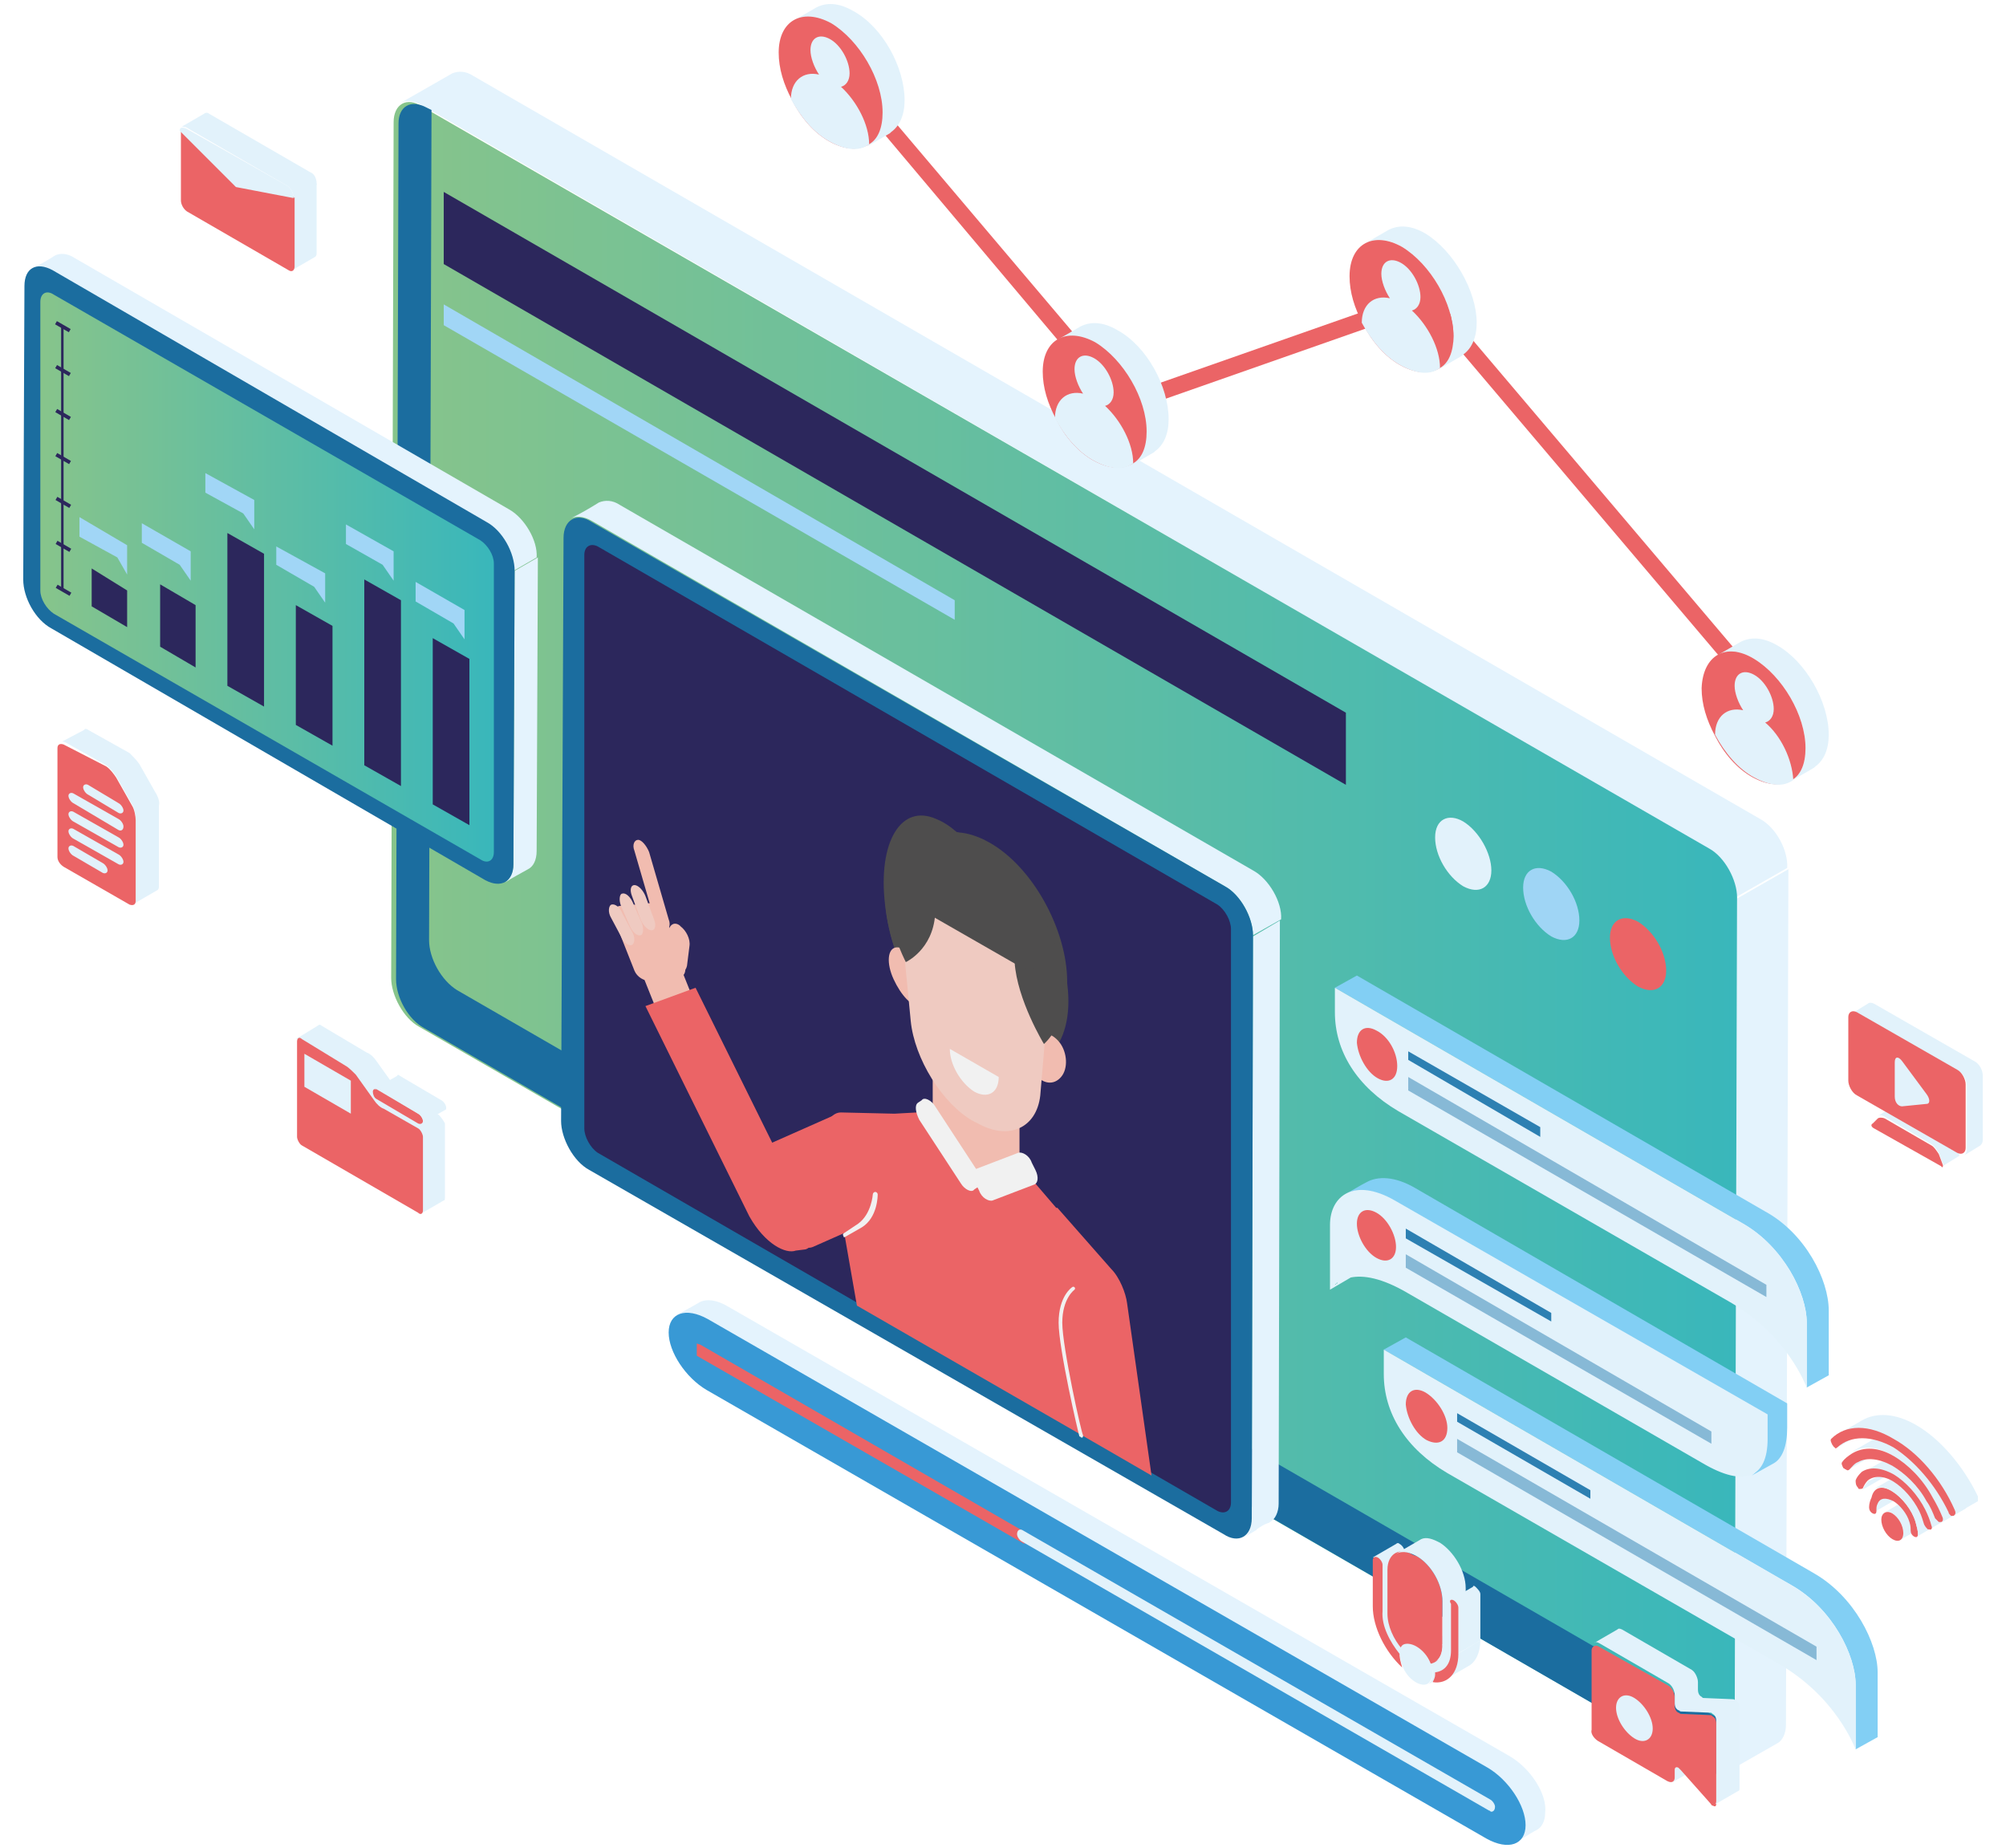
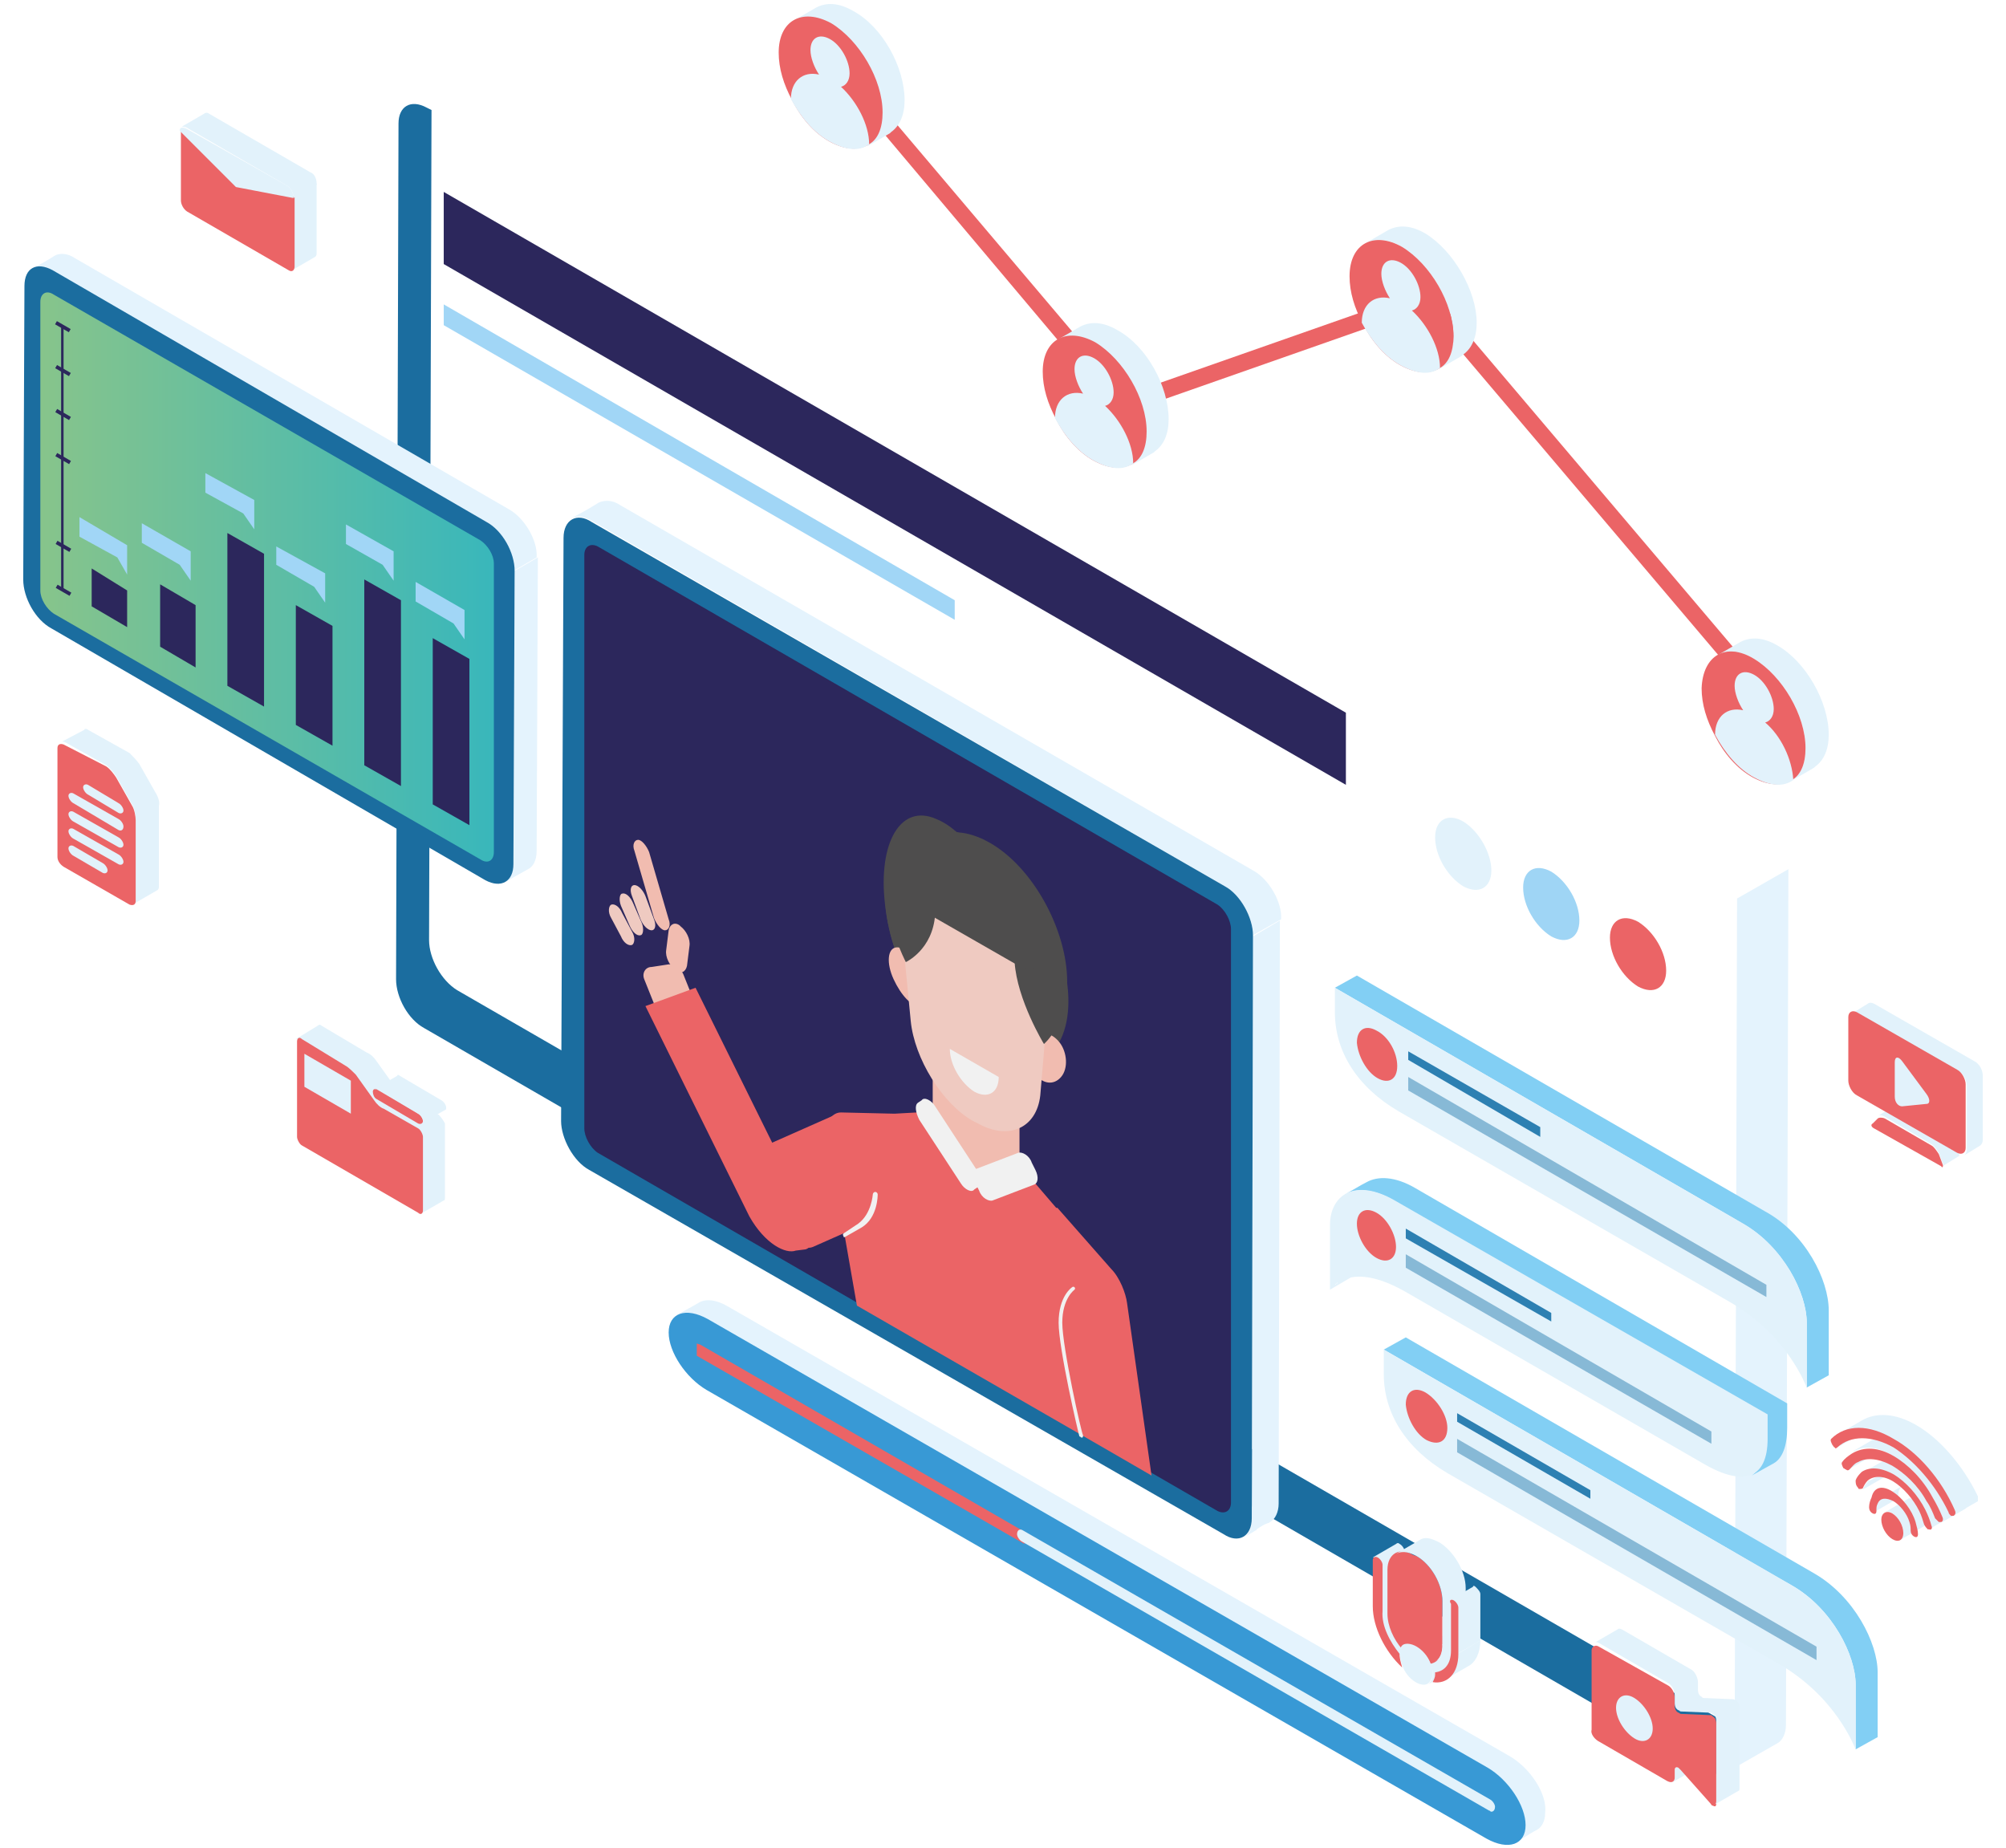
<svg xmlns="http://www.w3.org/2000/svg" version="1.1" id="Calque_1" x="0px" y="0px" viewBox="0 0 164.1 151.2" style="enable-background:new 0 0 164.1 151.2;" xml:space="preserve">
  <style type="text/css">
	.st0{fill:#E4F3FD;}
	.st1{fill:url(#SVGID_1_);}
	.st2{fill:#1B6D9F;}
	.st3{fill:#2C275C;}
	.st4{fill:#F1BCB0;}
	.st5{fill:#EFCAC1;}
	.st6{fill:#EB6466;}
	.st7{fill:#4E4D4D;}
	.st8{fill:#F1F1F1;}
	.st9{fill:#9FD5F5;}
	.st10{fill:#E2F2FB;}
	.st11{fill:#A1D6F6;}
	.st12{fill:url(#SVGID_00000085933004663946514390000010828568418080905360_);}
	.st13{fill:#82CFF4;}
	.st14{fill:#2D80B2;}
	.st15{opacity:0.5;fill:#2D80B2;}
	.st16{fill:#3899D5;}
</style>
  <g>
    <g>
      <path class="st0" d="M142.1,73.5l-0.2,70c0,0.7-0.3,1.3-0.7,1.5c1.4-0.8,2.8-1.6,4.2-2.4c0.4-0.2,0.7-0.8,0.7-1.5l0.2-70    L142.1,73.5z" />
-       <path class="st0" d="M144,67L38.7,6.2c-0.6-0.4-1.2-0.4-1.7-0.2c-1.4,0.8-2.8,1.6-4.2,2.4c0.4-0.2,1-0.2,1.7,0.2l105.2,60.8    c1.3,0.7,2.3,2.6,2.3,4l4.2-2.4C146.3,69.6,145.3,67.7,144,67z" />
      <linearGradient id="SVGID_1_" gradientUnits="userSpaceOnUse" x1="32.015" y1="76.723" x2="142.136" y2="76.723">
        <stop offset="0" style="stop-color:#87C48B" />
        <stop offset="1" style="stop-color:#39B7BB" />
      </linearGradient>
-       <path class="st1" d="M139.8,69.4c1.3,0.7,2.3,2.6,2.3,4l-0.2,70c0,1.5-1.1,2.1-2.3,1.3L34.3,84c-1.3-0.7-2.3-2.6-2.3-4l0.2-70    c0-1.5,1.1-2.1,2.3-1.3L139.8,69.4z" />
      <g>
        <path class="st2" d="M35.1,76.9l0.2-67.9l-0.4-0.2c-1.3-0.7-2.3-0.1-2.3,1.3l-0.2,70c0,1.5,1,3.3,2.3,4l105.2,60.8     c1.3,0.7,2.3,0.1,2.3-1.3l0-2.1L37.4,81C36.1,80.2,35.1,78.4,35.1,76.9z" />
      </g>
    </g>
    <g>
      <path class="st0" d="M102.5,76.6l-0.1,47.7c0,0.7-0.3,1.3-0.7,1.5c0.3-0.2,0.7-0.4,1-0.6c0,0,0.1,0,0.1-0.1    c0.3-0.2,0.6-0.4,0.9-0.5c0.1,0,0.2-0.1,0.2-0.1c0.4-0.2,0.7-0.8,0.7-1.5l0.1-47.7L102.5,76.6z" />
      <path class="st0" d="M102.5,71.2L50.7,41.3c-0.6-0.4-1.2-0.4-1.7-0.2c-0.8,0.5-1.5,0.9-2.3,1.3c0.4-0.2,1-0.2,1.7,0.2l51.8,29.9    c1.3,0.7,2.3,2.6,2.3,4l2.3-1.3C104.9,73.8,103.8,71.9,102.5,71.2z" />
      <path class="st2" d="M100.2,72.5c1.3,0.7,2.3,2.6,2.3,4l-0.1,47.7c0,1.5-1.1,2.1-2.3,1.3L48.2,95.7c-1.3-0.7-2.3-2.6-2.3-4    L46.1,44c0-1.5,1.1-2.1,2.3-1.3L100.2,72.5z" />
      <path class="st3" d="M48.9,94.3c-0.6-0.4-1.1-1.3-1.1-2l0-46.9c0-0.7,0.5-1,1.1-0.7L99.6,74c0.6,0.4,1.1,1.3,1.1,2l0,46.9    c0,0.7-0.5,1-1.1,0.7L48.9,94.3z" />
      <g>
-         <path class="st4" d="M56,79c0.2,0.5-0.1,1-0.6,1l-2.2,0.2c-0.5,0.1-1.1-0.3-1.3-0.8l-1.7-4.3c-0.2-0.5,0.1-1,0.6-1l2.2-0.2     c0.5-0.1,1.1,0.3,1.3,0.8L56,79z" />
        <path class="st4" d="M56.9,82.2c0.2,0.5-0.1,1-0.6,1l-1.3,0.2c-0.5,0.1-1.1-0.3-1.3-0.8l-1-2.5c-0.2-0.5,0.1-1,0.6-1l1.3-0.2     c0.5-0.1,1.1,0.3,1.3,0.8L56.9,82.2z" />
        <path class="st4" d="M56.2,79c-0.1,0.5-0.5,0.7-0.9,0.4l-0.1-0.1c-0.4-0.3-0.8-1-0.7-1.6l0.2-1.6c0.1-0.5,0.5-0.7,0.9-0.4     l0.1,0.1c0.4,0.3,0.8,1,0.7,1.6L56.2,79z" />
        <path class="st5" d="M51.7,76.2c0.3,0.5,0.2,1,0,1.1c-0.3,0.1-0.7-0.2-0.9-0.7L50,75.1c-0.3-0.5-0.2-1,0-1.1     c0.3-0.1,0.7,0.2,0.9,0.7L51.7,76.2z" />
        <path class="st5" d="M52.5,75.5c0.2,0.5,0.1,1-0.1,1c-0.3,0.1-0.7-0.3-0.9-0.8l-0.7-1.6c-0.2-0.5-0.1-1,0.1-1     c0.3-0.1,0.7,0.3,0.9,0.8L52.5,75.5z" />
        <path class="st4" d="M54.7,75.2c0.2,0.5,0,0.9-0.3,0.9c-0.3,0-0.7-0.5-0.9-1l-1.6-5.5c-0.2-0.5,0-0.9,0.3-0.9     c0.3,0,0.7,0.5,0.9,1L54.7,75.2z" />
        <path class="st5" d="M53.5,75.2c0.2,0.5,0.1,0.9-0.2,0.9c-0.3,0-0.7-0.4-0.9-0.9l-0.7-1.9c-0.2-0.5-0.1-0.9,0.2-0.9     c0.3,0,0.7,0.4,0.9,0.9L53.5,75.2z" />
        <path class="st6" d="M90.9,103.8l-4.4-5l-0.1,0l-1.8-2.1L75,91l-1.8,0.1l-0.1,0L68.8,91c-0.7,0-1.2,0.7-1.2,1.5l2.5,14.3l0,0     l20.3,11.7l3.8,2.2l-2-14.1C92.1,105.8,91.6,104.5,90.9,103.8z" />
        <polygon class="st4" points="83.4,96.4 79.9,96.2 76.3,92.3 76.3,85 83.4,89    " />
        <g>
          <path class="st7" d="M87.4,81.9c0,4.8-3.4,6.8-7.5,4.4c-4.2-2.4-7.5-8.3-7.5-13.1c0-4.8,3.4-6.8,7.5-4.4      C84,71.2,87.4,77.1,87.4,81.9z" />
          <path class="st7" d="M83,78.4c0.6,5.1-1.3,8.3-4.2,7c-2.9-1.2-5.8-6.3-6.4-11.4c-0.6-5.1,1.3-8.3,4.2-7      C79.6,68.2,82.4,73.3,83,78.4z" />
          <path class="st7" d="M87.3,80.3c0,4.3-2.8,6.1-6.4,4.1c-3.5-2-6.4-7.1-6.4-11.4c0-4.3,2.8-6.1,6.4-4.1      C84.5,70.9,87.3,76.1,87.3,80.3z" />
          <path class="st4" d="M86.8,88.1c-0.6,0.7-1.5,0.6-2.2-0.3C84,86.9,84,85.7,84.5,85c0.6-0.7,1.5-0.6,2.2,0.3      C87.3,86.1,87.4,87.4,86.8,88.1z" />
          <path class="st4" d="M73.1,80.1c0.6,1.3,1.5,2.3,2.2,2.2c0.6-0.1,0.7-1.3,0.2-2.6c-0.6-1.3-1.5-2.3-2.2-2.2      C72.6,77.6,72.5,78.8,73.1,80.1z" />
          <path class="st5" d="M85.1,89.6c-0.3,2.7-2.6,3.7-5.1,2.3l-0.4-0.2c-2.5-1.4-4.8-5.1-5.1-8.2l-0.9-9.3c-0.3-3,1.5-4.3,4-2.9      l4.2,2.4c2.5,1.4,4.3,4.9,4,7.6L85.1,89.6z" />
          <path class="st7" d="M74.8,68.2c0,0,1.9,3.7,1.7,6.6c-0.2,2.9-2.4,3.9-2.4,3.9s-1.9-3.7-1.7-6.6C72.6,69.2,74.8,68.2,74.8,68.2z      " />
-           <path class="st7" d="M84.7,74c0,0-1.9,1.6-1.7,4.7c0.2,3.1,2.4,6.7,2.4,6.7s1.9-1.6,1.7-4.7C87,77.5,84.7,74,84.7,74z" />
+           <path class="st7" d="M84.7,74c0,0-1.9,1.6-1.7,4.7c0.2,3.1,2.4,6.7,2.4,6.7s1.9-1.6,1.7-4.7z" />
          <path class="st7" d="M85.1,78.2c0,1-0.7,1.4-1.6,0.9L76,74.8c-0.9-0.5-1.6-1.8-1.6-2.8v-3.1c0-1,0.7-1.4,1.6-0.9l7.5,4.3      c0.9,0.5,1.6,1.8,1.6,2.8V78.2z" />
          <path class="st8" d="M77.7,85.8c0,1.3,0.9,2.8,2,3.5c1.1,0.6,2,0.1,2-1.2L77.7,85.8z" />
        </g>
        <path class="st8" d="M81.2,98.2c-0.3,0.1-0.9-0.2-1.1-0.8l-0.3-0.6c-0.3-0.6-0.2-1.1,0.1-1.2l3.4-1.3c0.3-0.1,0.9,0.2,1.1,0.8     l0.3,0.6c0.3,0.6,0.2,1.1-0.1,1.2L81.2,98.2z" />
        <path class="st8" d="M78.6,96.8c0.3,0.5,0.9,0.8,1.1,0.5l0.3-0.2c0.3-0.2,0.2-0.8-0.1-1.4l-3.4-5.2c-0.3-0.5-0.9-0.8-1.1-0.5     l-0.3,0.2c-0.3,0.2-0.2,0.8,0.1,1.4L78.6,96.8z" />
        <path class="st6" d="M66.5,102c-0.7,0.3-1.7-0.4-2.4-1.5l-2.1-4c-0.6-1.1-0.5-2.3,0.2-2.6l6.1-2.7c0.7-0.3,1.7,0.4,2.4,1.5l2.1,4     c0.6,1.1,0.5,2.3-0.2,2.6L66.5,102z" />
        <path class="st6" d="M52.8,82.3l8.5,17.2c1.3,2.3,3,3.1,3.8,2.8l0.8-0.1c0.7-0.2,0.8-1.4,0.3-2.6l-9.3-18.8L52.8,82.3z" />
        <g>
          <path class="st8" d="M88.5,117.6c-0.1,0-0.1-0.1-0.2-0.1c-0.1-0.3-1.7-7.2-1.7-9.3c0-2.2,1.1-2.9,1.1-2.9c0.1-0.1,0.2,0,0.2,0      c0.1,0.1,0,0.2,0,0.2c0,0-1,0.7-1,2.7c0,2,1.6,9.2,1.7,9.2C88.6,117.5,88.6,117.6,88.5,117.6C88.5,117.6,88.5,117.6,88.5,117.6z      " />
        </g>
        <g>
          <path class="st8" d="M69.1,101.2c-0.1,0-0.1,0-0.1-0.1c-0.1-0.1,0-0.2,0-0.2l1.2-0.8c1.1-0.8,1.2-2.4,1.2-2.4      c0-0.1,0.1-0.2,0.2-0.2c0.1,0,0.2,0.1,0.2,0.2c0,0.1,0,1.9-1.3,2.7L69.1,101.2C69.1,101.2,69.1,101.2,69.1,101.2z" />
        </g>
      </g>
    </g>
    <path class="st6" d="M131.7,76.7c0,1.5,1,3.2,2.3,4c1.3,0.7,2.3,0.1,2.3-1.3c0-1.5-1-3.2-2.3-4C132.7,74.7,131.7,75.3,131.7,76.7z" />
    <path class="st9" d="M124.6,72.6c0,1.5,1,3.2,2.3,4c1.3,0.7,2.3,0.1,2.3-1.3c0-1.5-1-3.2-2.3-4C125.6,70.6,124.6,71.2,124.6,72.6z" />
    <path class="st10" d="M117.4,68.5c0,1.5,1,3.2,2.3,4c1.3,0.7,2.3,0.1,2.3-1.3s-1-3.2-2.3-4C118.5,66.5,117.4,67,117.4,68.5z" />
    <polygon class="st3" points="110.1,64.2 36.3,21.6 36.3,15.7 110.1,58.3  " />
    <polygon class="st11" points="78.1,50.7 36.3,26.6 36.3,24.9 78.1,49.1  " />
    <g>
      <path class="st10" d="M160.2,94.3l-0.3-0.8c-0.1-0.2-0.4-0.5-0.6-0.7l-3.9-2.3c-0.2-0.1-0.4-0.1-0.5,0l-1.3,0.8    c0.1-0.1,0.3-0.1,0.5,0l3.9,2.3c0.2,0.1,0.4,0.4,0.6,0.7l0.3,0.8c0.1,0.1,0.1,0.2,0,0.3l1.3-0.8C160.3,94.6,160.3,94.5,160.2,94.3    z" />
      <path class="st6" d="M158,93.7c0.2,0.1,0.4,0.4,0.6,0.7l0.3,0.8c0.1,0.2,0,0.4-0.1,0.2l-5.5-3.1c-0.2-0.1-0.3-0.3-0.1-0.4l0.4-0.4    c0.1-0.1,0.4-0.1,0.6,0L158,93.7z" />
      <path class="st10" d="M161.5,86.8l-8.2-4.7c-0.2-0.1-0.4-0.1-0.5,0l-1.3,0.8c0.1-0.1,0.3-0.1,0.5,0l8.2,4.7    c0.4,0.2,0.7,0.8,0.7,1.2l0,5.2c0,0.2-0.1,0.4-0.2,0.5l1.3-0.8c0.1-0.1,0.2-0.2,0.2-0.5l0-5.2C162.2,87.5,161.9,87,161.5,86.8z" />
      <path class="st6" d="M160.1,87.5c0.4,0.2,0.7,0.8,0.7,1.2l0,5.2c0,0.4-0.3,0.6-0.7,0.4l-8.2-4.7c-0.4-0.2-0.7-0.8-0.7-1.2l0-5.2    c0-0.4,0.3-0.6,0.7-0.4L160.1,87.5z" />
      <path class="st10" d="M155.6,86.8c-0.3-0.4-0.6-0.4-0.6,0.1v2.8c0,0.5,0.3,0.8,0.6,0.8l2-0.2c0.3,0,0.3-0.4,0-0.8L155.6,86.8z" />
    </g>
    <g>
      <path class="st0" d="M42.1,46.7l-0.1,24c0,0.7-0.3,1.2-0.7,1.5c0.6-0.4,1.2-0.7,1.9-1.1c0.4-0.2,0.7-0.7,0.7-1.5l0.1-24L42.1,46.7    z" />
      <path class="st0" d="M41.7,41.7L6.1,21.1c-0.6-0.4-1.2-0.4-1.6-0.2c-0.6,0.4-1.2,0.7-1.9,1.1c0.4-0.2,1-0.2,1.6,0.2l35.5,20.5    c1.3,0.7,2.3,2.5,2.3,4l1.9-1.1C44,44.2,42.9,42.4,41.7,41.7z" />
      <path class="st2" d="M39.8,42.7c1.3,0.7,2.3,2.5,2.3,4l-0.1,24c0,1.4-1,2-2.3,1.3L4.2,51.4c-1.3-0.7-2.3-2.5-2.3-4l0.1-24    c0-1.5,1-2,2.3-1.3L39.8,42.7z" />
      <linearGradient id="SVGID_00000051351488702378912320000008001478287638965438_" gradientUnits="userSpaceOnUse" x1="3.271" y1="47.181" x2="40.349" y2="47.181">
        <stop offset="0" style="stop-color:#87C48B" />
        <stop offset="1" style="stop-color:#39B7BB" />
      </linearGradient>
      <path style="fill:url(#SVGID_00000051351488702378912320000008001478287638965438_);" d="M4.4,50.2c-0.6-0.4-1.1-1.2-1.1-1.9    l0-23.6c0-0.7,0.5-1,1.1-0.6l34.9,20.1c0.6,0.4,1.1,1.2,1.1,1.9l0,23.6c0,0.7-0.5,1-1.1,0.6L4.4,50.2z" />
      <g>
        <polygon class="st3" points="10.4,48.3 7.5,46.5 7.5,49.6 10.4,51.3    " />
        <polygon class="st3" points="16,49.5 13.1,47.8 13.1,52.9 16,54.6    " />
        <polygon class="st3" points="21.6,45.3 18.6,43.6 18.6,56.1 21.6,57.8    " />
        <polygon class="st3" points="27.2,51.2 24.2,49.5 24.2,59.3 27.2,61    " />
        <polygon class="st3" points="32.8,49.1 29.8,47.4 29.8,62.6 32.8,64.3    " />
        <polygon class="st3" points="38.4,53.9 35.4,52.2 35.4,65.8 38.4,67.5    " />
      </g>
      <g>
        <polygon class="st3" points="5.2,48.3 5,48.2 5,26.7 5.2,26.8    " />
      </g>
      <polygon class="st11" points="20.8,43.3 19.9,42 16.8,40.3 16.8,38.7 20.8,40.9   " />
      <polygon class="st11" points="10.4,47 9.6,45.6 6.5,43.9 6.5,42.3 10.4,44.6   " />
      <polygon class="st11" points="15.6,47.5 14.7,46.2 11.6,44.4 11.6,42.8 15.6,45.1   " />
      <polygon class="st11" points="26.6,49.3 25.7,48 22.6,46.2 22.6,44.7 26.6,46.9   " />
      <polygon class="st11" points="32.2,47.5 31.3,46.2 28.3,44.5 28.3,42.9 32.2,45.1   " />
      <polygon class="st11" points="38,52.3 37.1,51 34,49.2 34,47.6 38,49.9   " />
      <g>
        <g>
          <rect x="5" y="47.7" transform="matrix(0.5 -0.866 0.866 0.5 -39.248 28.57)" class="st3" width="0.3" height="1.3" />
        </g>
        <g>
          <rect x="5" y="44.1" transform="matrix(0.5 -0.866 0.866 0.5 -36.14 26.778)" class="st3" width="0.3" height="1.3" />
        </g>
        <g>
-           <rect x="5" y="40.5" transform="matrix(0.5 -0.866 0.866 0.5 -33.031 24.981)" class="st3" width="0.3" height="1.3" />
-         </g>
+           </g>
        <g>
          <rect x="5" y="36.9" transform="matrix(0.5 -0.866 0.866 0.5 -29.927 23.197)" class="st3" width="0.3" height="1.3" />
        </g>
        <g>
          <rect x="5" y="33.3" transform="matrix(0.5 -0.866 0.866 0.5 -26.814 21.394)" class="st3" width="0.3" height="1.3" />
        </g>
        <g>
          <rect x="5" y="29.7" transform="matrix(0.5 -0.866 0.866 0.5 -23.705 19.599)" class="st3" width="0.3" height="1.3" />
        </g>
        <g>
          <rect x="5" y="26.1" transform="matrix(0.5 -0.866 0.866 0.5 -20.598 17.808)" class="st3" width="0.3" height="1.3" />
        </g>
      </g>
    </g>
    <g>
      <path class="st10" d="M35.9,91.2l-2.8-1.6c-0.2-0.1-0.6-0.5-0.8-0.7l-1.5-2.1c-0.2-0.3-0.5-0.6-0.8-0.7l-3.7-2.2    c-0.1-0.1-0.2-0.1-0.3,0L24.2,85c0.1,0,0.2,0,0.3,0l3.7,2.2c0.2,0.1,0.6,0.5,0.8,0.7l1.5,2.1c0.2,0.3,0.5,0.6,0.8,0.7l2.8,1.6    c0.2,0.1,0.4,0.5,0.4,0.7l0,6c0,0.1,0,0.2-0.1,0.3l1.9-1.1c0.1,0,0.1-0.1,0.1-0.3l0-6C36.3,91.7,36.1,91.4,35.9,91.2z" />
      <path class="st6" d="M28.3,87.2c0.2,0.1,0.6,0.5,0.8,0.7l1.5,2.1c0.2,0.3,0.5,0.6,0.8,0.7l2.8,1.6c0.2,0.1,0.4,0.5,0.4,0.7l0,6    c0,0.3-0.2,0.4-0.4,0.2l-9.5-5.5c-0.2-0.1-0.4-0.5-0.4-0.7l0-7.8c0-0.3,0.2-0.4,0.4-0.2L28.3,87.2z" />
      <path class="st6" d="M34.2,91.1c0.2,0.1,0.4,0.4,0.4,0.6c0,0.2-0.2,0.3-0.4,0.2l-3.4-2c-0.2-0.1-0.3-0.4-0.3-0.6    c0-0.2,0.2-0.3,0.4-0.2L34.2,91.1z" />
      <path class="st10" d="M36.1,90l-3.4-2c-0.1-0.1-0.2-0.1-0.2,0l-1.9,1.1c0.1,0,0.2,0,0.2,0l3.4,2c0.2,0.1,0.4,0.4,0.4,0.6    c0,0.1,0,0.2-0.1,0.2l1.9-1.1c0.1,0,0.1-0.1,0.1-0.2C36.5,90.4,36.3,90.1,36.1,90z" />
      <g>
        <polygon class="st10" points="28.7,91.1 24.9,88.9 24.9,86.2 28.7,88.4    " />
      </g>
    </g>
    <g>
      <path class="st10" d="M137,144.8l0,0.6c0,0.2-0.1,0.3-0.2,0.4l1.9-1.1c0.1-0.1,0.2-0.2,0.2-0.4l0-0.6c0-0.1,0-0.2,0.1-0.3    l-1.9,1.1C137.1,144.6,137,144.7,137,144.8z" />
      <path class="st6" d="M136.5,137.9c0.3,0.2,0.5,0.6,0.5,1l0,0.6c0,0.3,0.1,0.5,0.3,0.6c0.1,0,0.1,0.1,0.2,0.1l2.4,0.1    c0.1,0,0.1,0,0.2,0.1c0.2,0.1,0.3,0.3,0.3,0.6l0,6.5c0,0.3-0.1,0.3-0.3,0.2c-0.1,0-0.1-0.1-0.2-0.2l-2.4-2.7    c-0.1-0.1-0.1-0.1-0.2-0.2c-0.2-0.1-0.3,0-0.3,0.2l0,0.6c0,0.3-0.2,0.5-0.6,0.3l-5.7-3.3c-0.3-0.2-0.6-0.6-0.5-0.9l0-6.5    c0-0.3,0.3-0.5,0.6-0.3L136.5,137.9z" />
      <path class="st10" d="M142,139.1c-0.1,0-0.1-0.1-0.2-0.1l-2.4-0.1c-0.1,0-0.1,0-0.2-0.1c-0.2-0.1-0.3-0.3-0.3-0.6l0-0.6    c0-0.3-0.2-0.8-0.5-1l-5.7-3.3c-0.2-0.1-0.3-0.1-0.4,0l-1.9,1.1c0.1-0.1,0.2-0.1,0.4,0l5.7,3.3c0.3,0.2,0.5,0.6,0.5,1l0,0.6    c0,0.3,0.1,0.5,0.3,0.6c0.1,0,0.1,0.1,0.2,0.1l2.4,0.1c0.1,0,0.1,0,0.2,0.1c0.2,0.1,0.3,0.3,0.3,0.6l0,6.5c0,0.1,0,0.2-0.1,0.3    l1.9-1.1c0.1,0,0.1-0.1,0.1-0.3l0-6.5C142.3,139.4,142.2,139.2,142,139.1z" />
      <path class="st10" d="M135.2,141.4c0,0.9-0.7,1.3-1.5,0.8c-0.8-0.5-1.5-1.6-1.5-2.5c0-0.9,0.7-1.3,1.5-0.8    C134.5,139.4,135.2,140.5,135.2,141.4z" />
    </g>
    <g>
      <path class="st10" d="M12.7,64.8l-1.3-2.3c-0.2-0.3-0.6-0.7-0.8-0.9l-3.4-1.9c-0.1-0.1-0.3-0.1-0.3,0L5,60.7c0.1-0.1,0.2,0,0.3,0    l3.4,1.9c0.3,0.2,0.6,0.6,0.8,0.9l1.3,2.3c0.2,0.3,0.3,0.9,0.3,1.2l0,6.6c0,0.2-0.1,0.3-0.1,0.3l1.9-1.1c0.1-0.1,0.1-0.2,0.1-0.3    l0-6.6C13.1,65.6,12.9,65.1,12.7,64.8z" />
      <path class="st6" d="M8.7,62.7c0.3,0.2,0.6,0.6,0.8,0.9l1.3,2.3c0.2,0.3,0.3,0.9,0.3,1.2l0,6.6c0,0.3-0.2,0.4-0.5,0.3l-5.4-3.1    c-0.3-0.2-0.5-0.5-0.5-0.8l0-8.9c0-0.3,0.2-0.4,0.5-0.3L8.7,62.7z" />
      <g>
        <g>
          <path class="st10" d="M9.7,66.5L7.2,65c-0.2-0.1-0.4-0.4-0.4-0.6s0.2-0.3,0.4-0.2l2.5,1.5c0.2,0.1,0.4,0.4,0.4,0.6      C10.1,66.5,9.9,66.6,9.7,66.5z" />
        </g>
        <g>
          <path class="st10" d="M9.7,67.9L6,65.7c-0.2-0.1-0.4-0.4-0.4-0.6c0-0.2,0.2-0.3,0.4-0.2l3.7,2.1c0.2,0.1,0.4,0.4,0.4,0.6      C10.1,67.9,9.9,68,9.7,67.9z" />
        </g>
        <g>
          <path class="st10" d="M9.7,69.3L6,67.2c-0.2-0.1-0.4-0.4-0.4-0.6c0-0.2,0.2-0.3,0.4-0.2l3.7,2.1c0.2,0.1,0.4,0.4,0.4,0.6      C10.1,69.3,9.9,69.4,9.7,69.3z" />
        </g>
        <g>
          <path class="st10" d="M9.7,70.7L9.7,70.7L6,68.6c-0.2-0.1-0.4-0.4-0.4-0.6c0-0.2,0.2-0.3,0.4-0.2l0,0l3.7,2.1      c0.2,0.1,0.4,0.4,0.4,0.6C10.1,70.7,9.9,70.8,9.7,70.7z" />
        </g>
        <g>
          <path class="st10" d="M8.4,71.4L6,70c-0.2-0.1-0.4-0.4-0.4-0.6c0-0.2,0.2-0.3,0.4-0.2l2.4,1.4c0.2,0.1,0.4,0.4,0.4,0.6      C8.8,71.4,8.6,71.5,8.4,71.4z" />
        </g>
      </g>
    </g>
    <g>
      <path class="st10" d="M150.8,118l1.9-1.1c-0.2,0.1-0.4,0.2-0.5,0.4c0,0,0,0,0,0l-1.9,1.1c0,0,0,0,0,0    C150.5,118.2,150.6,118.1,150.8,118z" />
      <path class="st10" d="M152,119.5l1.9-1.1c-0.3,0.1-0.5,0.3-0.6,0.6c0,0,0,0,0,0l-1.9,1.1c0,0,0,0,0,0    C151.5,119.9,151.7,119.7,152,119.5z" />
      <path class="st10" d="M153.8,122.6l1.9-1.1c-0.1,0.1-0.2,0.2-0.3,0.3c-0.1,0.2-0.1,0.3-0.1,0.6c0,0.1,0,0.2-0.1,0.2l-1.9,1.1    c0.1,0,0.1-0.1,0.1-0.2c0-0.2,0-0.4,0.1-0.6C153.6,122.8,153.7,122.7,153.8,122.6z" />
      <path class="st10" d="M153,121.1l1.9-1.1c-0.1,0-0.1,0.1-0.2,0.1c-0.2,0.2-0.3,0.4-0.4,0.6c0,0,0,0.1-0.1,0.1l-1.9,1.1    c0,0,0.1,0,0.1-0.1c0.1-0.2,0.2-0.4,0.4-0.6C152.8,121.1,152.9,121.1,153,121.1z" />
      <path class="st10" d="M156.7,122.7c-0.3-0.1-0.5-0.2-0.6-0.1l-1.9,1.1c0.2-0.1,0.4-0.1,0.6,0.1c0.5,0.3,0.9,1,0.9,1.6    c0,0.3-0.1,0.5-0.3,0.6l1.9-1.1c0.2-0.1,0.3-0.3,0.3-0.6C157.6,123.7,157.2,123,156.7,122.7z" />
      <path class="st6" d="M154.8,123.8c0.5,0.3,0.9,1,0.9,1.6c0,0.6-0.4,0.8-0.9,0.5c-0.5-0.3-0.9-1-0.9-1.6    C153.9,123.8,154.3,123.5,154.8,123.8z" />
      <path class="st6" d="M154.8,122c0.8,0.5,1.6,1.5,1.9,2.5c0.1,0.4,0.2,0.7,0.2,1c0,0.2-0.1,0.3-0.3,0.2c-0.2-0.1-0.3-0.3-0.3-0.5    c0-0.2,0-0.4-0.1-0.7c-0.2-0.7-0.8-1.4-1.3-1.7c-0.6-0.3-1.1-0.3-1.3,0.2c-0.1,0.2-0.1,0.3-0.1,0.6c0,0.2-0.1,0.3-0.3,0.2    c-0.2-0.1-0.3-0.3-0.3-0.5c0-0.3,0.1-0.6,0.2-0.8C153.3,121.6,154,121.5,154.8,122z" />
-       <path class="st10" d="M158.6,123.4c-0.3-1-1.1-2-1.9-2.5c-0.6-0.3-1.1-0.4-1.5-0.2l-1.9,1.1c0.4-0.2,0.9-0.2,1.5,0.2    c0.8,0.5,1.6,1.5,1.9,2.5c0.1,0.4,0.2,0.7,0.2,1c0,0.1,0,0.2-0.1,0.2l1.9-1.1c0.1,0,0.1-0.1,0.1-0.2    C158.8,124.1,158.7,123.7,158.6,123.4z" />
      <path class="st10" d="M159.8,123.7c-0.1-0.4-0.3-0.9-0.5-1.3c-0.6-1.2-1.6-2.3-2.6-2.9c-0.9-0.5-1.7-0.6-2.3-0.2l-1.9,1.1    c0.6-0.3,1.4-0.3,2.3,0.2c1,0.6,2,1.7,2.6,2.9c0.2,0.4,0.4,0.9,0.5,1.3c0,0.2,0,0.3-0.1,0.3l1.9-1.1    C159.8,124,159.8,123.8,159.8,123.7z" />
      <path class="st6" d="M154.9,120.6c1,0.6,2,1.7,2.6,2.9c0.2,0.4,0.4,0.9,0.5,1.3c0.1,0.2,0,0.4-0.2,0.3c0,0-0.1,0-0.1,0    c-0.1-0.1-0.2-0.2-0.3-0.4c-0.1-0.3-0.2-0.7-0.4-1.1c-0.5-1-1.3-1.9-2.1-2.4c-0.8-0.5-1.6-0.5-2.1-0.1c-0.2,0.2-0.3,0.4-0.4,0.6    c0,0.1-0.2,0.1-0.3,0.1c0,0-0.1,0-0.1-0.1c-0.2-0.2-0.2-0.4-0.2-0.6c0.1-0.3,0.3-0.5,0.5-0.7C152.9,120,153.8,120,154.9,120.6z" />
      <path class="st10" d="M160.8,123c-0.2-0.6-0.5-1.1-0.8-1.6c-0.9-1.5-2-2.7-3.2-3.4c-1.2-0.7-2.4-0.8-3.2-0.4c0,0-0.1,0-0.1,0    l-1.9,1.1c0,0,0.1,0,0.1,0c0.9-0.5,2-0.3,3.2,0.4c1.2,0.7,2.4,1.9,3.2,3.4c0.3,0.5,0.6,1.1,0.8,1.6c0.1,0.2,0,0.3,0,0.4l1.9-1.1    C160.8,123.4,160.8,123.2,160.8,123z" />
      <path class="st6" d="M154.9,119.1c1.2,0.7,2.4,1.9,3.2,3.4c0.3,0.5,0.6,1.1,0.8,1.6c0.1,0.2,0,0.4-0.1,0.4c0,0-0.1,0-0.2,0    c-0.1-0.1-0.2-0.2-0.3-0.3c-0.2-0.5-0.4-1-0.7-1.4c-0.7-1.3-1.8-2.3-2.8-2.9c-1.1-0.6-2.1-0.7-2.8-0.3c-0.3,0.1-0.5,0.4-0.7,0.6    c-0.1,0.1-0.2,0.1-0.3,0c-0.1,0-0.1-0.1-0.2-0.1c-0.1-0.2-0.2-0.4-0.1-0.5c0.2-0.3,0.5-0.5,0.8-0.7    C152.5,118.3,153.7,118.4,154.9,119.1z" />
      <path class="st10" d="M161.8,122.4c-1.2-2.5-3.1-4.7-5-5.8c-1.7-1-3.3-1.1-4.5-0.4l-1.9,1.1c1.2-0.7,2.8-0.5,4.5,0.4    c2,1.1,3.9,3.3,5,5.8c0.1,0.2,0.1,0.4,0,0.4l1.9-1.1C161.8,122.8,161.8,122.6,161.8,122.4z" />
      <path class="st6" d="M154.9,117.7c2,1.1,3.9,3.3,5,5.8c0.1,0.2,0.1,0.4-0.1,0.5c-0.1,0-0.1,0-0.2,0c-0.1-0.1-0.2-0.2-0.2-0.3    c-1.1-2.3-2.8-4.2-4.5-5.3c-1.8-1-3.5-1-4.6,0c-0.1,0.1-0.2,0.1-0.2,0c-0.1,0-0.1-0.1-0.2-0.2c-0.1-0.2-0.2-0.4-0.1-0.5    C151,116.5,152.9,116.5,154.9,117.7z" />
    </g>
    <g>
      <path class="st10" d="M24,16.1l0,5.7c0,0.2-0.1,0.3-0.1,0.3l1.9-1.1c0.1-0.1,0.1-0.2,0.1-0.3l0-5.7L24,16.1z" />
      <g>
        <path class="st6" d="M14.8,10.6l4.6,4.6l4.7,0.9l0,5.7c0,0.3-0.2,0.5-0.5,0.3l-8.3-4.8c-0.3-0.2-0.5-0.6-0.5-0.9L14.8,10.6     C14.8,10.6,14.8,10.6,14.8,10.6z" />
      </g>
      <g>
        <path class="st10" d="M23.5,15.2c0.3,0.2,0.5,0.6,0.5,0.9v0.1l-4.7-0.9l-4.6-4.6c0-0.3,0.2-0.3,0.5-0.2L23.5,15.2z" />
      </g>
      <path class="st10" d="M25.4,14.1l-8.3-4.8c-0.1-0.1-0.3-0.1-0.4,0l-1.9,1.1c0.1-0.1,0.2,0,0.4,0l8.3,4.8c0.3,0.2,0.5,0.6,0.5,0.9    v0.1l1.9-1.1l0-0.1C25.9,14.6,25.7,14.2,25.4,14.1z" />
    </g>
    <g>
      <g>
        <path class="st6" d="M145.4,58.9c-0.2,0-0.4-0.1-0.5-0.2l-28.4-33.5l-24.8,8.7l-0.3-0.3L69,7c-0.2-0.3-0.2-0.7,0.1-0.9     c0.3-0.2,0.7-0.2,0.9,0.1l22.1,26.1l24.8-8.7l29,34.2c0.2,0.3,0.2,0.7-0.1,0.9C145.7,58.8,145.5,58.9,145.4,58.9z" />
      </g>
      <g>
        <path class="st10" d="M69.8,0.9c-1.2-0.7-2.2-0.7-3-0.3l-1.9,1.1c0.8-0.4,1.8-0.4,3,0.3c2.3,1.4,4.2,4.6,4.2,7.3     c0,1.3-0.4,2.2-1.1,2.6c0,0-0.1,0.1-0.1,0.1l1.9-1.1c0,0,0.1-0.1,0.1-0.1c0.7-0.5,1.1-1.4,1.1-2.6C74,5.5,72.2,2.2,69.8,0.9z" />
        <path class="st6" d="M68,1.9c2.3,1.4,4.2,4.6,4.2,7.3c0,1.3-0.4,2.2-1.1,2.6c-0.8,0.5-1.9,0.5-3.2-0.2c-1.3-0.7-2.4-2-3.1-3.4     c-0.7-1.3-1.1-2.6-1.1-3.9C63.7,1.7,65.6,0.6,68,1.9z" />
        <path class="st10" d="M68.8,7.1c0.4-0.1,0.7-0.5,0.7-1.1c0-1-0.7-2.3-1.6-2.8c-0.9-0.5-1.6-0.1-1.6,0.9c0,0.6,0.3,1.4,0.7,2     c-1.3-0.3-2.3,0.5-2.3,2c0,0,0,0,0,0c0.8,1.5,1.9,2.8,3.2,3.5c1.3,0.7,2.4,0.8,3.2,0.2c0,0,0,0,0,0C71.1,10.2,70.1,8.3,68.8,7.1z     " />
      </g>
      <g>
        <path class="st10" d="M91.4,27c-1.2-0.7-2.2-0.7-3-0.3l-1.9,1.1c0.8-0.4,1.8-0.4,3,0.3c2.3,1.4,4.2,4.6,4.2,7.3     c0,1.3-0.4,2.2-1.1,2.6c0,0-0.1,0.1-0.1,0.1l1.9-1.1c0,0,0.1-0.1,0.1-0.1c0.7-0.5,1.1-1.4,1.1-2.6C95.6,31.6,93.8,28.3,91.4,27z" />
        <path class="st6" d="M89.6,28c2.3,1.4,4.2,4.6,4.2,7.3c0,1.3-0.4,2.2-1.1,2.6c-0.8,0.5-1.9,0.5-3.2-0.2c-1.3-0.7-2.4-2-3.1-3.4     c-0.7-1.3-1.1-2.6-1.1-3.9C85.3,27.8,87.2,26.7,89.6,28z" />
        <path class="st10" d="M90.4,33.2c0.4-0.1,0.7-0.5,0.7-1.1c0-1-0.7-2.3-1.6-2.8c-0.9-0.5-1.6-0.1-1.6,0.9c0,0.6,0.3,1.4,0.7,2     c-1.3-0.3-2.3,0.5-2.3,2c0,0,0,0,0,0c0.8,1.5,1.9,2.8,3.2,3.5c1.3,0.7,2.4,0.8,3.2,0.2c0,0,0,0,0,0     C92.7,36.3,91.7,34.4,90.4,33.2z" />
      </g>
      <g>
        <path class="st10" d="M116.6,19.1c-1.2-0.7-2.2-0.7-3-0.3l-1.9,1.1c0.8-0.4,1.8-0.4,3,0.3c2.3,1.4,4.2,4.6,4.2,7.3     c0,1.3-0.4,2.2-1.1,2.6c0,0-0.1,0.1-0.1,0.1l1.9-1.1c0,0,0.1-0.1,0.1-0.1c0.7-0.5,1.1-1.4,1.1-2.6     C120.8,23.8,118.9,20.5,116.6,19.1z" />
        <path class="st6" d="M114.7,20.2c2.3,1.4,4.2,4.6,4.2,7.3c0,1.3-0.4,2.2-1.1,2.6c-0.8,0.5-1.9,0.5-3.2-0.2     c-1.3-0.7-2.4-2-3.1-3.4c-0.7-1.3-1.1-2.6-1.1-3.9C110.4,19.9,112.4,18.9,114.7,20.2z" />
        <path class="st10" d="M115.5,25.4c0.4-0.1,0.7-0.5,0.7-1.1c0-1-0.7-2.3-1.6-2.8c-0.9-0.5-1.6-0.1-1.6,0.9c0,0.6,0.3,1.4,0.7,2     c-1.3-0.3-2.3,0.5-2.3,2c0,0,0,0,0,0c0.8,1.5,1.9,2.8,3.2,3.5c1.3,0.7,2.4,0.8,3.2,0.2c0,0,0,0,0,0     C117.8,28.5,116.8,26.6,115.5,25.4z" />
      </g>
      <g>
        <path class="st10" d="M145.4,52.8c-1.2-0.7-2.2-0.7-3-0.3l-1.9,1.1c0.8-0.4,1.8-0.4,3,0.3c2.3,1.4,4.2,4.6,4.2,7.3     c0,1.3-0.4,2.2-1.1,2.6c0,0-0.1,0.1-0.1,0.1l1.9-1.1c0,0,0.1-0.1,0.1-0.1c0.7-0.5,1.1-1.4,1.1-2.6     C149.6,57.4,147.7,54.1,145.4,52.8z" />
        <path class="st6" d="M143.5,53.9c2.3,1.4,4.2,4.6,4.2,7.3c0,1.3-0.4,2.2-1.1,2.6c-0.8,0.5-1.9,0.5-3.2-0.2     c-1.3-0.7-2.4-2-3.1-3.4c-0.7-1.3-1.1-2.6-1.1-3.9C139.3,53.6,141.2,52.5,143.5,53.9z" />
        <path class="st10" d="M144.4,59.1c0.4-0.1,0.7-0.5,0.7-1.1c0-1-0.7-2.3-1.6-2.8c-0.9-0.5-1.6-0.1-1.6,0.9c0,0.6,0.3,1.4,0.7,2     c-1.3-0.3-2.3,0.5-2.3,2c0,0,0,0,0,0c0.8,1.5,1.9,2.8,3.2,3.5c1.3,0.7,2.4,0.8,3.2,0.2c0,0,0,0,0,0     C146.6,62.1,145.7,60.2,144.4,59.1z" />
      </g>
    </g>
    <g>
      <g>
        <path class="st13" d="M144.4,99.1l-33.4-19.3l-1.8,1l33.4,19.3c3.3,1.9,5.2,5.7,5.2,8.1c0,1.9,0,2,0,2l0,3.3l1.8-1l0-3.3     c0,0,0-0.1,0-2C149.6,104.7,147.7,100.9,144.4,99.1z" />
        <path class="st10" d="M142.6,100.1c3.3,1.9,5.2,5.7,5.2,8.1c0,1.9,0,2,0,2l0,3.3c-0.1-0.2-1.6-4.3-6.3-7l-27.1-15.6     c-3.4-2-5.2-4.9-5.2-8.1c0-1.9,0-2,0-2L142.6,100.1z" />
        <path class="st6" d="M114.3,87.2c0,1.1-0.7,1.5-1.6,1c-0.9-0.5-1.6-1.8-1.7-2.9c0-1.1,0.7-1.5,1.6-1     C113.6,84.8,114.3,86.1,114.3,87.2z" />
        <g>
          <polygon class="st14" points="126,93 115.2,86.7 115.2,86 126,92.2     " />
        </g>
        <polygon class="st15" points="144.5,106.1 115.2,89.2 115.2,88.1 144.5,105.1    " />
      </g>
      <g>
        <path class="st13" d="M148.4,128.7L115,109.4l-1.8,1l33.4,19.3c3.3,1.9,5.2,5.7,5.2,8.1c0,1.9,0,2,0,2l0,3.3l1.8-1l0-3.3     c0,0,0-0.1,0-2C153.6,134.4,151.7,130.6,148.4,128.7z" />
        <path class="st10" d="M146.6,129.7c3.3,1.9,5.2,5.7,5.2,8.1c0,1.9,0,2,0,2l0,3.3c-0.1-0.2-1.6-4.3-6.3-7l-27.1-15.6     c-3.4-2-5.2-4.9-5.2-8.1c0-1.9,0-2,0-2L146.6,129.7z" />
        <path class="st6" d="M118.4,116.8c0,1.1-0.7,1.5-1.7,1c-0.9-0.5-1.6-1.8-1.7-2.9c0-1.1,0.7-1.5,1.6-1     C117.6,114.5,118.4,115.8,118.4,116.8z" />
        <g>
          <polygon class="st14" points="130.1,122.6 119.2,116.3 119.2,115.6 130.1,121.9     " />
        </g>
        <polygon class="st15" points="148.6,135.8 119.2,118.8 119.2,117.7 148.6,134.7    " />
      </g>
      <g>
        <path class="st13" d="M115.8,97.2c-1.7-1-3.1-1-4-0.5c-0.6,0.3-1.2,0.7-1.8,1c0.9-0.5,2.3-0.5,4,0.5l30.4,17.6c0,0,0,0.1,0,2     c0,1.5-0.4,2.4-1.1,2.9l1.8-1c0.7-0.4,1.1-1.4,1.1-2.9c0-1.9,0-2,0-2L115.8,97.2z" />
        <path class="st10" d="M114.1,98.2c-3.3-1.9-5.3-0.4-5.3,2c0,1.9,0,2,0,2l0,3.3c0,0,0,0,0,0c0,0,0,0,0,0l1.7-1     c1-0.2,2.5,0,4.7,1.3l24.1,13.9c3.4,2,5.3,1.2,5.3-2c0-1.9,0-2,0-2L114.1,98.2z M109.1,105.3C109,105.3,109,105.3,109.1,105.3     C109,105.3,109,105.3,109.1,105.3z M108.8,105.5C108.8,105.5,108.8,105.5,108.8,105.5C108.8,105.5,108.8,105.5,108.8,105.5z      M109,105.4C108.9,105.4,108.9,105.4,109,105.4C108.9,105.4,108.9,105.4,109,105.4z M108.9,105.4     C108.9,105.5,108.9,105.5,108.9,105.4C108.9,105.5,108.9,105.5,108.9,105.4z M109.3,105c0,0,0.1-0.1,0.1-0.1     C109.4,105,109.4,105,109.3,105z M109.1,105.3C109.1,105.2,109.1,105.2,109.1,105.3C109.1,105.2,109.1,105.2,109.1,105.3z      M109.2,105.1c0,0,0.1-0.1,0.1-0.1C109.3,105.1,109.2,105.1,109.2,105.1z" />
        <path class="st6" d="M114.2,102c0,1-0.7,1.4-1.6,0.9c-0.9-0.5-1.6-1.8-1.6-2.8c0-1,0.7-1.4,1.6-0.9     C113.5,99.7,114.2,101,114.2,102z" />
        <g>
          <polygon class="st14" points="126.9,108.1 115,101.3 115,100.5 126.9,107.4     " />
        </g>
        <polygon class="st15" points="140,118.1 115,103.7 115,102.6 140,117.1    " />
      </g>
    </g>
    <g>
      <g>
        <path class="st0" d="M123.4,143.6l-63.8-36.7c-1-0.6-1.9-0.7-2.5-0.3c-0.2,0.1-0.5,0.3-0.7,0.4c-0.1,0-0.1,0.1-0.2,0.1     c-0.3,0.2-0.6,0.3-0.9,0.5c0.6-0.3,1.5-0.3,2.5,0.3l63.8,36.7c1.7,1,3.1,3.1,3.1,4.7c0,0.7-0.3,1.2-0.7,1.4     c0.6-0.3,1.1-0.7,1.7-1c0.4-0.2,0.7-0.7,0.7-1.4C126.6,146.8,125.2,144.6,123.4,143.6z" />
        <path class="st16" d="M121.7,144.6c1.7,1,3.1,3.1,3.1,4.7c0,1.6-1.4,2.1-3.2,1.1l-63.8-36.7c-1.7-1-3.1-3.1-3.1-4.7     c0-1.6,1.4-2.1,3.2-1.1L121.7,144.6z" />
        <polygon class="st6" points="57.3,110 57,109.9 57,110.9 83.8,126.3 83.8,125.3    " />
        <path class="st10" d="M121.9,147.2l-38.2-22c-0.3-0.2-0.5,0-0.5,0.3c0,0.2,0.2,0.5,0.4,0.6l38.2,22c0.1,0,0.1,0.1,0.2,0.1     c0.2,0,0.3-0.2,0.3-0.4C122.3,147.6,122.1,147.3,121.9,147.2z" />
      </g>
    </g>
    <g>
      <path class="st10" d="M119.1,135.7c0-0.2-0.1-0.5-0.2-0.7c-0.2-0.6-0.7-1.1-1.1-1.3c-0.4-0.2-0.7-0.2-1-0.1l-1.9,1.1c0,0,0,0,0,0    c0,0,0,0,0,0c-0.1,0-0.2,0.1-0.2,0.2l0.5-0.3c0.2,0,0.4,0,0.7,0.2c0.5,0.3,0.9,0.8,1.1,1.3c0.1,0.2,0.2,0.5,0.2,0.7    c0,0.1,0,0.2,0,0.2c0,0.3-0.1,0.5-0.2,0.6c-0.1,0.1-0.1,0.2-0.2,0.2l1.9-1.1c0.1-0.1,0.2-0.1,0.2-0.2c0.1-0.2,0.2-0.4,0.2-0.6    C119.1,135.8,119.1,135.8,119.1,135.7z" />
      <path class="st10" d="M119.6,135.5l-1.9,1.1c-0.2,0.1-0.3,0.1-0.5,0.2l1.9-1.1C119.3,135.7,119.4,135.6,119.6,135.5z" />
      <path class="st10" d="M114.9,130.7l0-3.8c0-0.2-0.2-0.5-0.4-0.6c-0.1-0.1-0.2-0.1-0.3,0l-1.9,1.1c0.1,0,0.2,0,0.3,0    c0.2,0.1,0.4,0.4,0.4,0.6l0,3.8c0,1.2,0.6,2.6,1.5,3.6l1.9-1.1C115.5,133.3,114.9,131.9,114.9,130.7z" />
      <path class="st6" d="M114.5,135.3c0,0,0,0.1,0,0.1c0,0.3,0.1,0.6,0.2,1c-1.4-1.3-2.4-3.3-2.4-5l0-3.8c0-0.2,0.2-0.3,0.4-0.2    c0.2,0.1,0.4,0.4,0.4,0.6l0,3.8C113,133,113.7,134.3,114.5,135.3z" />
      <path class="st6" d="M115.9,127.3c1.2,0.7,2.1,2.3,2.1,3.7l0,3.6c0,0.9-0.4,1.4-1,1.5c-0.2-0.6-0.7-1.1-1.1-1.3    c-0.5-0.3-0.9-0.2-1.2,0.1c-0.7-0.8-1.2-1.9-1.2-2.9l0-3.6c0-1.3,1-1.9,2.1-1.2L115.9,127.3z" />
      <g>
        <path class="st10" d="M117.4,135.9l1.9-1.1c0.4-0.2,0.6-0.7,0.6-1.4c-0.6,0.3-1.3,0.8-1.9,1.1C118,135.2,117.8,135.7,117.4,135.9     z" />
        <path class="st10" d="M117.8,126.2l-0.2-0.1c-0.6-0.3-1.1-0.4-1.5-0.1l-1.9,1.1c0.4-0.2,0.9-0.2,1.5,0.1l0.2,0.1     c1.2,0.7,2.1,2.3,2.1,3.7l0,3.6l1.9-1.1l0-3.6C119.9,128.5,118.9,126.9,117.8,126.2z" />
      </g>
      <g>
        <path class="st10" d="M118.2,137.4l1.9-1.1c0.6-0.3,1-1.1,1-2.1c-0.6,0.3-1.3,0.8-1.9,1.1C119.2,136.4,118.8,137.1,118.2,137.4z" />
        <path class="st10" d="M120.7,129.8c-0.1-0.1-0.2-0.1-0.2,0l-1.9,1.1c0.1,0,0.2,0,0.2,0c0.2,0.1,0.4,0.4,0.4,0.6l0,3.8l1.9-1.1     l0-3.8C121.1,130.2,120.9,130,120.7,129.8z" />
      </g>
      <path class="st10" d="M115.9,134.7c0.5,0.3,0.9,0.8,1.1,1.3c0.1,0.2,0.2,0.5,0.2,0.7c0,0.1,0,0.2,0,0.2c0,0.3-0.1,0.5-0.2,0.6    c-0.2,0.4-0.7,0.4-1.2,0.1c-0.5-0.3-0.9-0.8-1.1-1.4c-0.1-0.3-0.2-0.7-0.2-1c0,0,0-0.1,0-0.1c0-0.2,0.1-0.4,0.2-0.5    C114.9,134.4,115.4,134.4,115.9,134.7z" />
      <path class="st6" d="M118.9,130.9c0.2,0.1,0.4,0.4,0.4,0.6l0,3.8c0,1.6-0.9,2.5-2.1,2.3c0.1-0.2,0.2-0.4,0.2-0.6    c0-0.1,0-0.2,0-0.2c0.8-0.1,1.3-0.7,1.3-1.8l0-3.8C118.5,130.9,118.7,130.8,118.9,130.9z" />
    </g>
  </g>
</svg>